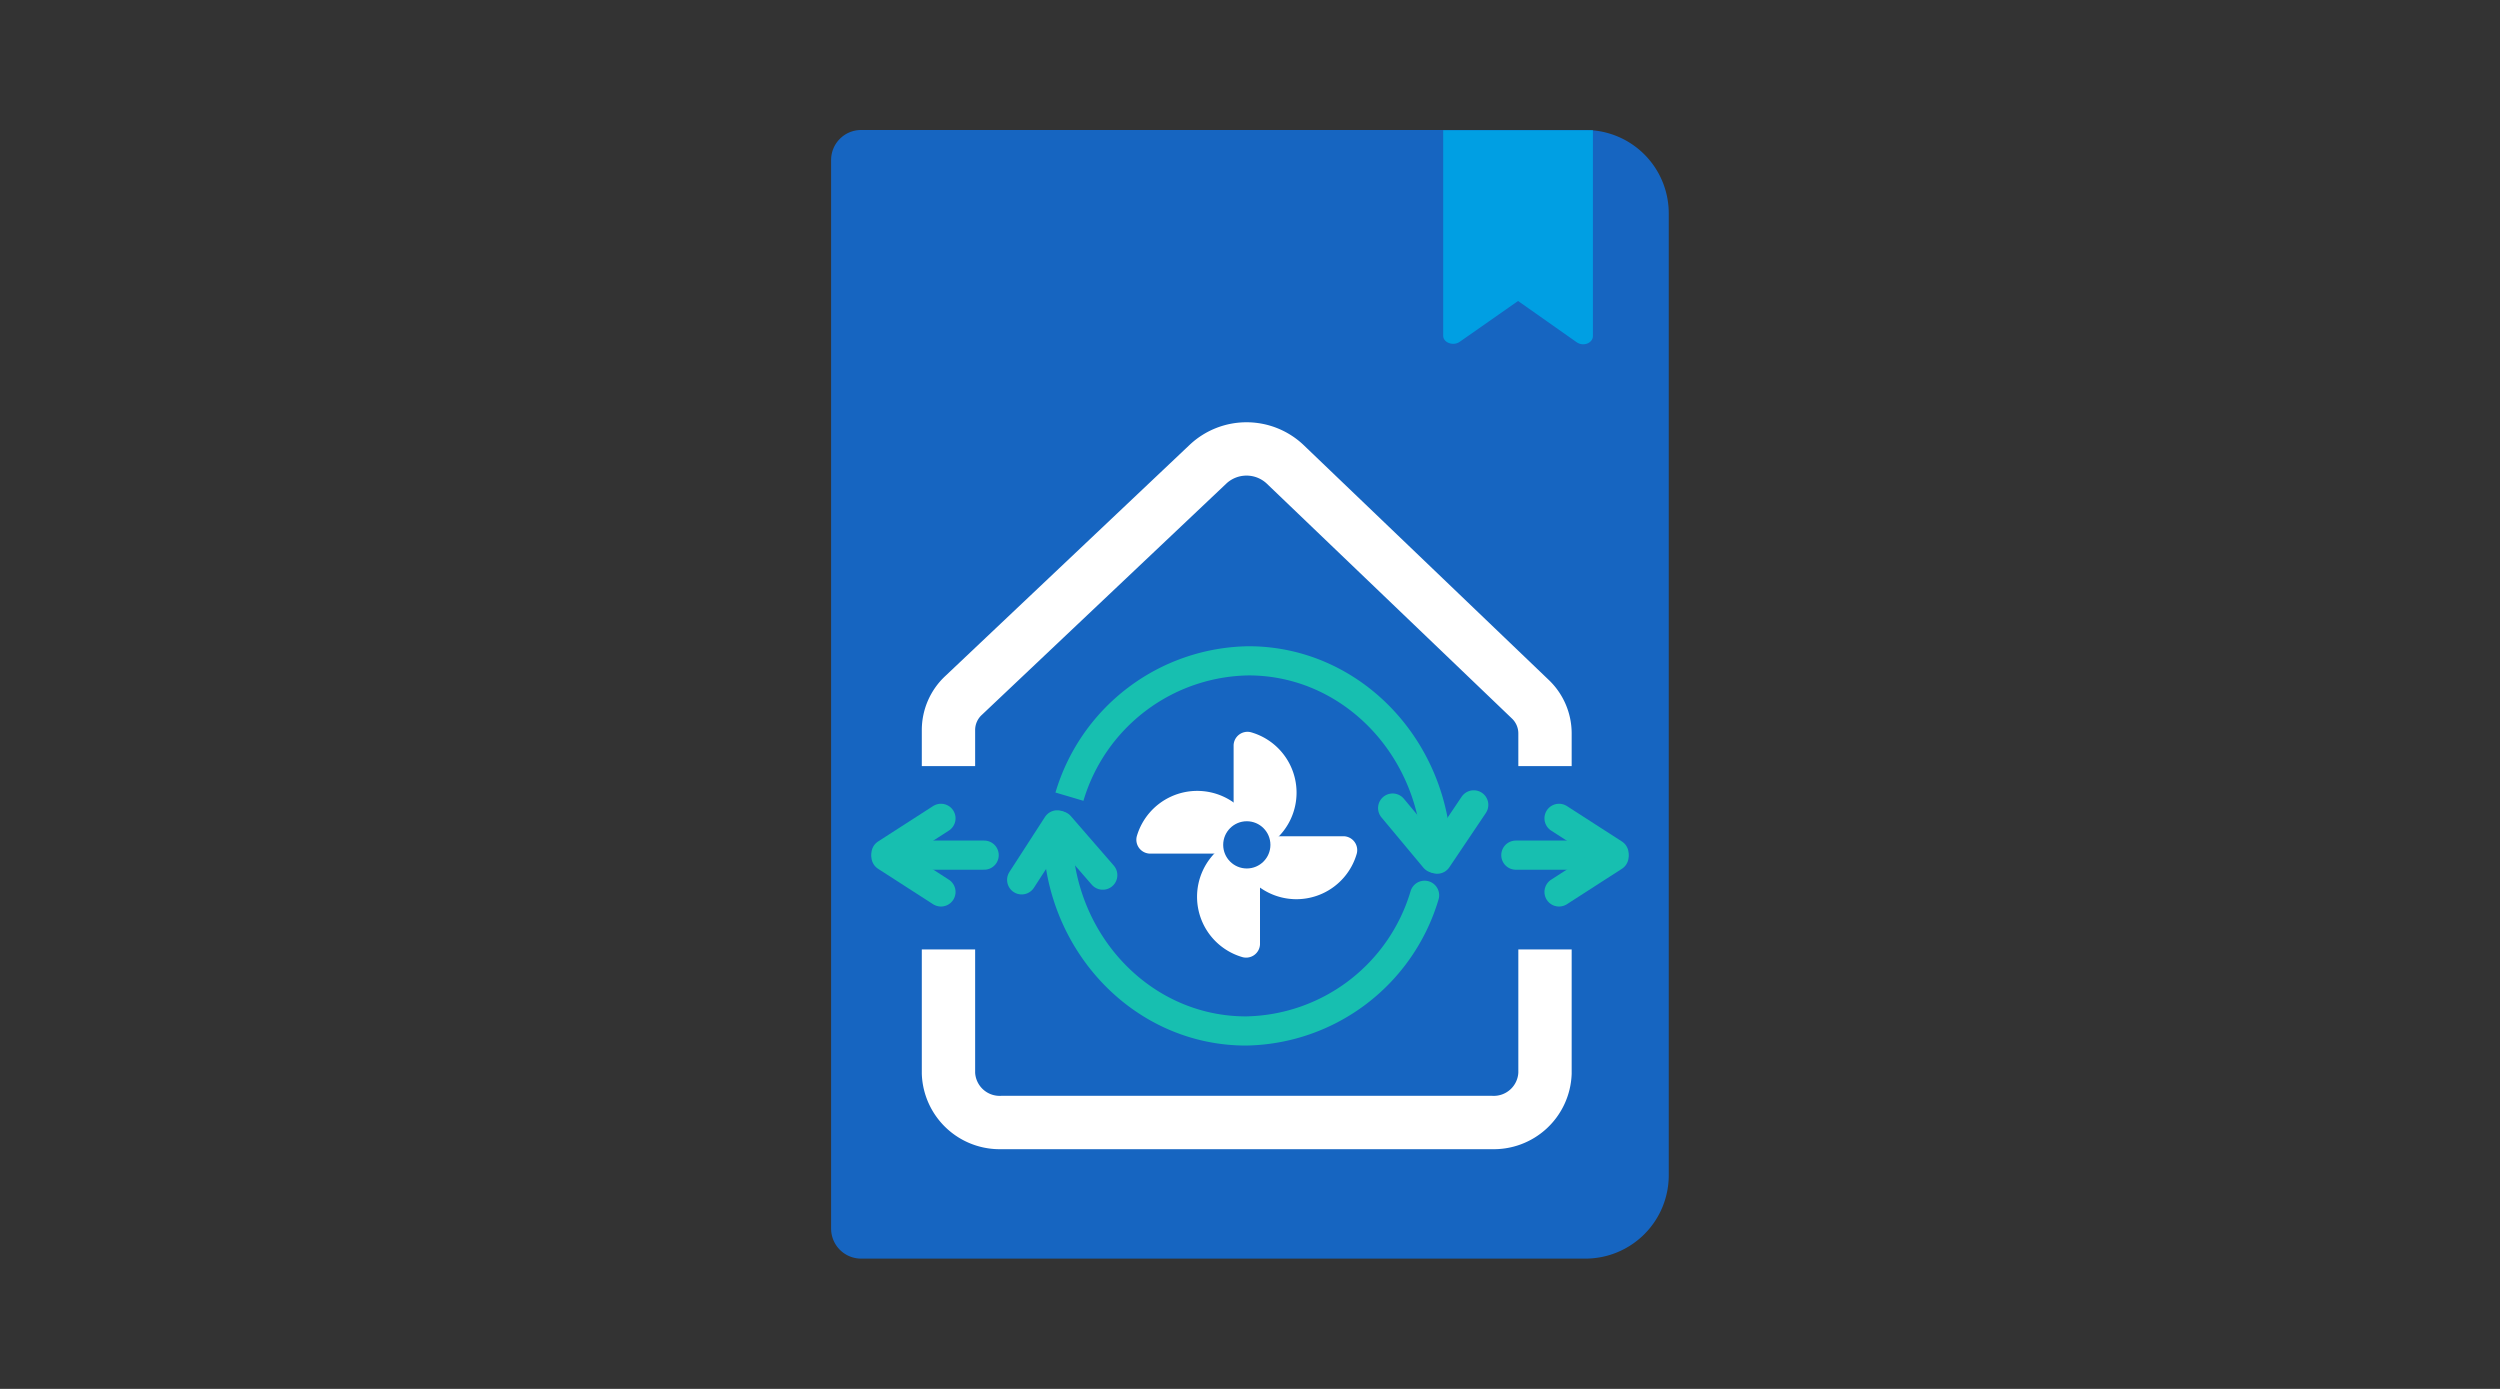
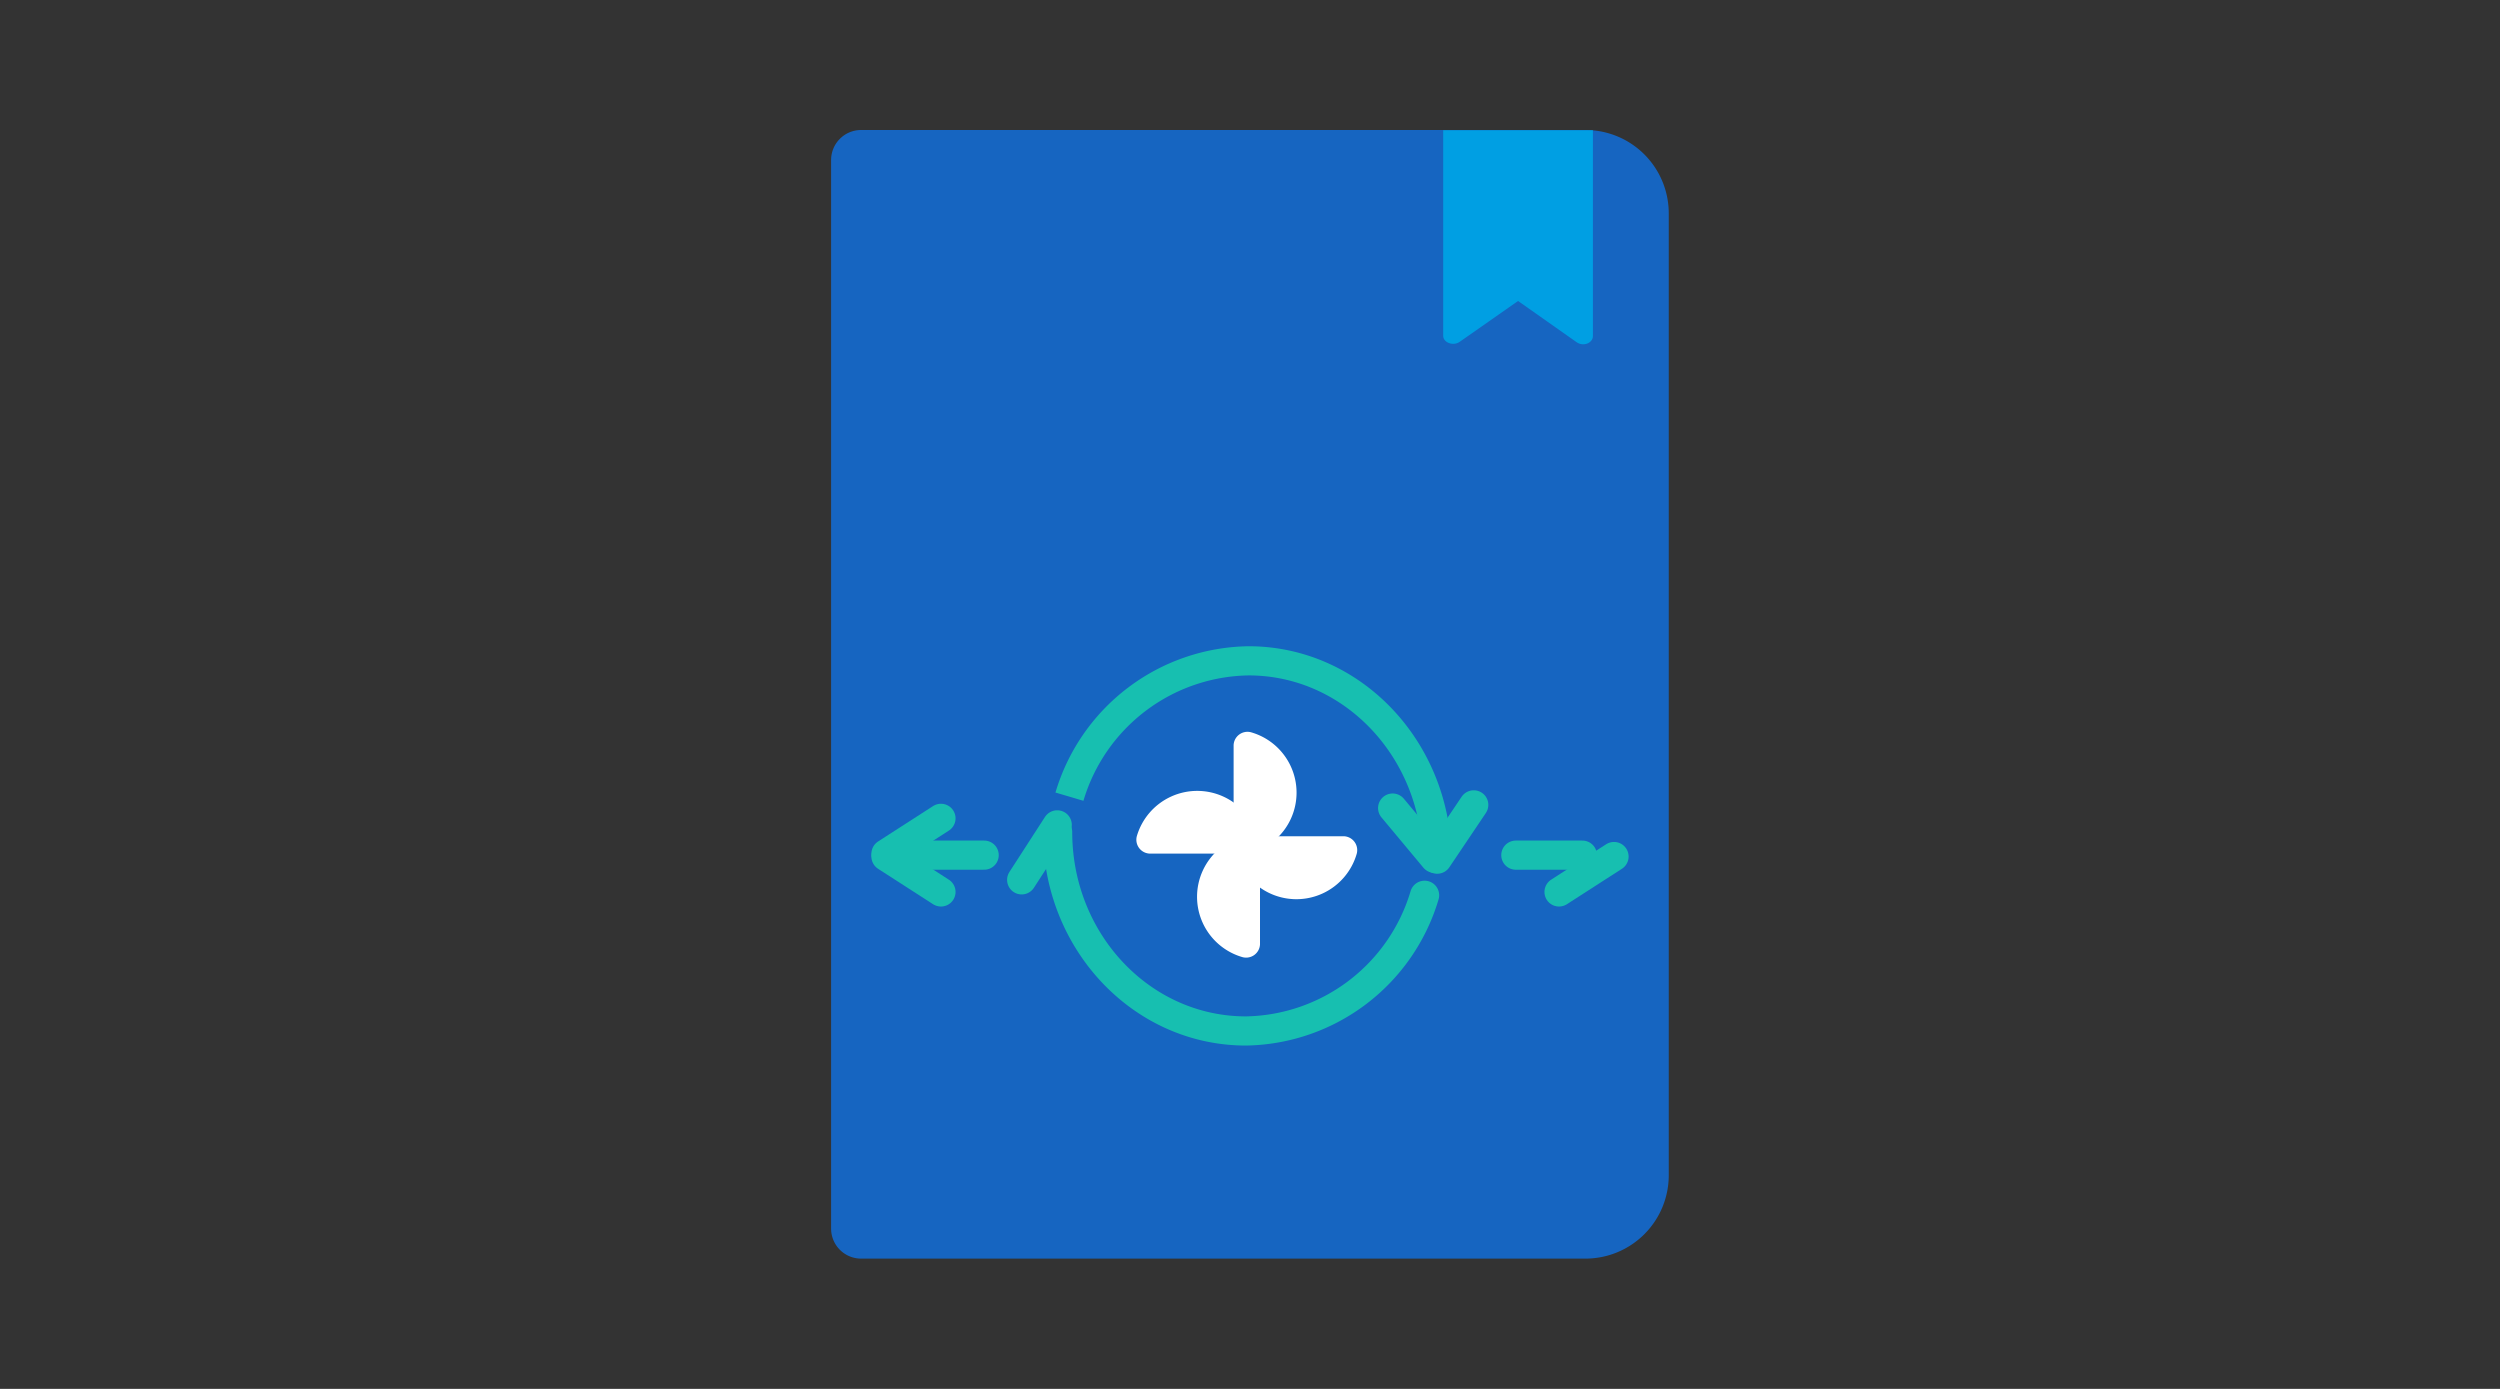
<svg xmlns="http://www.w3.org/2000/svg" id="icons" width="180" height="100" viewBox="0 0 180 100">
  <rect x="0" y="0" width="180" height="100" fill="#333333" stroke="none" />
  <defs>
    <style>.cls-1{fill:#1665c1;}.cls-2{fill:#009fe3;}.cls-3,.cls-4,.cls-6{fill:none;stroke-miterlimit:10;}.cls-3{stroke:#fff;stroke-width:3.84px;}.cls-4,.cls-6{stroke:#17bfb0;stroke-width:2.1px;}.cls-4{stroke-linecap:round;}.cls-5{fill:#fff;}</style>
  </defs>
  <path class="cls-1" d="M62,90.62h52.15a6,6,0,0,0,6-6V15.36a6,6,0,0,0-6-6H62a2.16,2.16,0,0,0-2.16,2.16V88.46A2.16,2.16,0,0,0,62,90.62Z" />
  <path class="cls-2" d="M113.49,24.62l-4.19-2.95-4.2,2.94c-.46.33-1.19.06-1.19-.43V9.38l10.78,0V24.2C114.69,24.69,114,25,113.49,24.62Z" />
-   <path class="cls-3" d="M107.42,80.82H72.12a3.69,3.69,0,0,1-3.83-3.54V52.55a3.4,3.4,0,0,1,1.09-2.48L87,33.4a4.05,4.05,0,0,1,5.5,0l17.67,16.93a3.4,3.4,0,0,1,1.07,2.46V77.28A3.69,3.69,0,0,1,107.42,80.82Z" />
  <line class="cls-4" x1="76.12" y1="59.39" x2="73.56" y2="63.35" />
-   <line class="cls-4" x1="76.31" y1="59.45" x2="79.4" y2="63.01" />
  <line class="cls-4" x1="103.48" y1="61.86" x2="106.11" y2="57.95" />
  <line class="cls-4" x1="103.29" y1="61.8" x2="100.27" y2="58.18" />
  <rect class="cls-1" x="108.04" y="55.16" width="6.41" height="13.2" />
  <rect class="cls-1" x="65.08" y="55.16" width="6.41" height="13.2" />
  <path class="cls-4" d="M113.93,61.57h-4.79" />
-   <line class="cls-4" x1="116.21" y1="61.47" x2="112.25" y2="58.92" />
  <line class="cls-4" x1="112.25" y1="64.22" x2="116.21" y2="61.67" />
  <path class="cls-5" d="M88.82,53.65a1,1,0,0,1,1.24-.93,4.52,4.52,0,0,1,0,8.7,1,1,0,0,1-1.24-.93Z" />
  <path class="cls-5" d="M82.78,61.46a1,1,0,0,1-.93-1.25,4.53,4.53,0,0,1,8.7,0,1,1,0,0,1-.93,1.25Z" />
  <path class="cls-5" d="M90.72,68a1,1,0,0,1-1.24.92,4.52,4.52,0,0,1,0-8.7,1,1,0,0,1,1.24.93Z" />
  <path class="cls-5" d="M96.76,60.21a1,1,0,0,1,.93,1.24,4.52,4.52,0,0,1-8.7,0,1,1,0,0,1,.93-1.24Z" />
-   <circle class="cls-1" cx="89.77" cy="60.83" r="1.7" />
  <path class="cls-6" d="M77,57.36A13.66,13.66,0,0,1,89.9,47.58c7.49,0,13.56,6.42,13.56,14.33" />
  <path class="cls-4" d="M102.57,64.46a13.65,13.65,0,0,1-12.86,9.77c-7.49,0-13.56-6.41-13.56-14.32" />
  <path class="cls-4" d="M66.07,61.57h4.79" />
  <line class="cls-4" x1="63.79" y1="61.47" x2="67.75" y2="58.92" />
  <line class="cls-4" x1="67.75" y1="64.22" x2="63.79" y2="61.67" />
</svg>